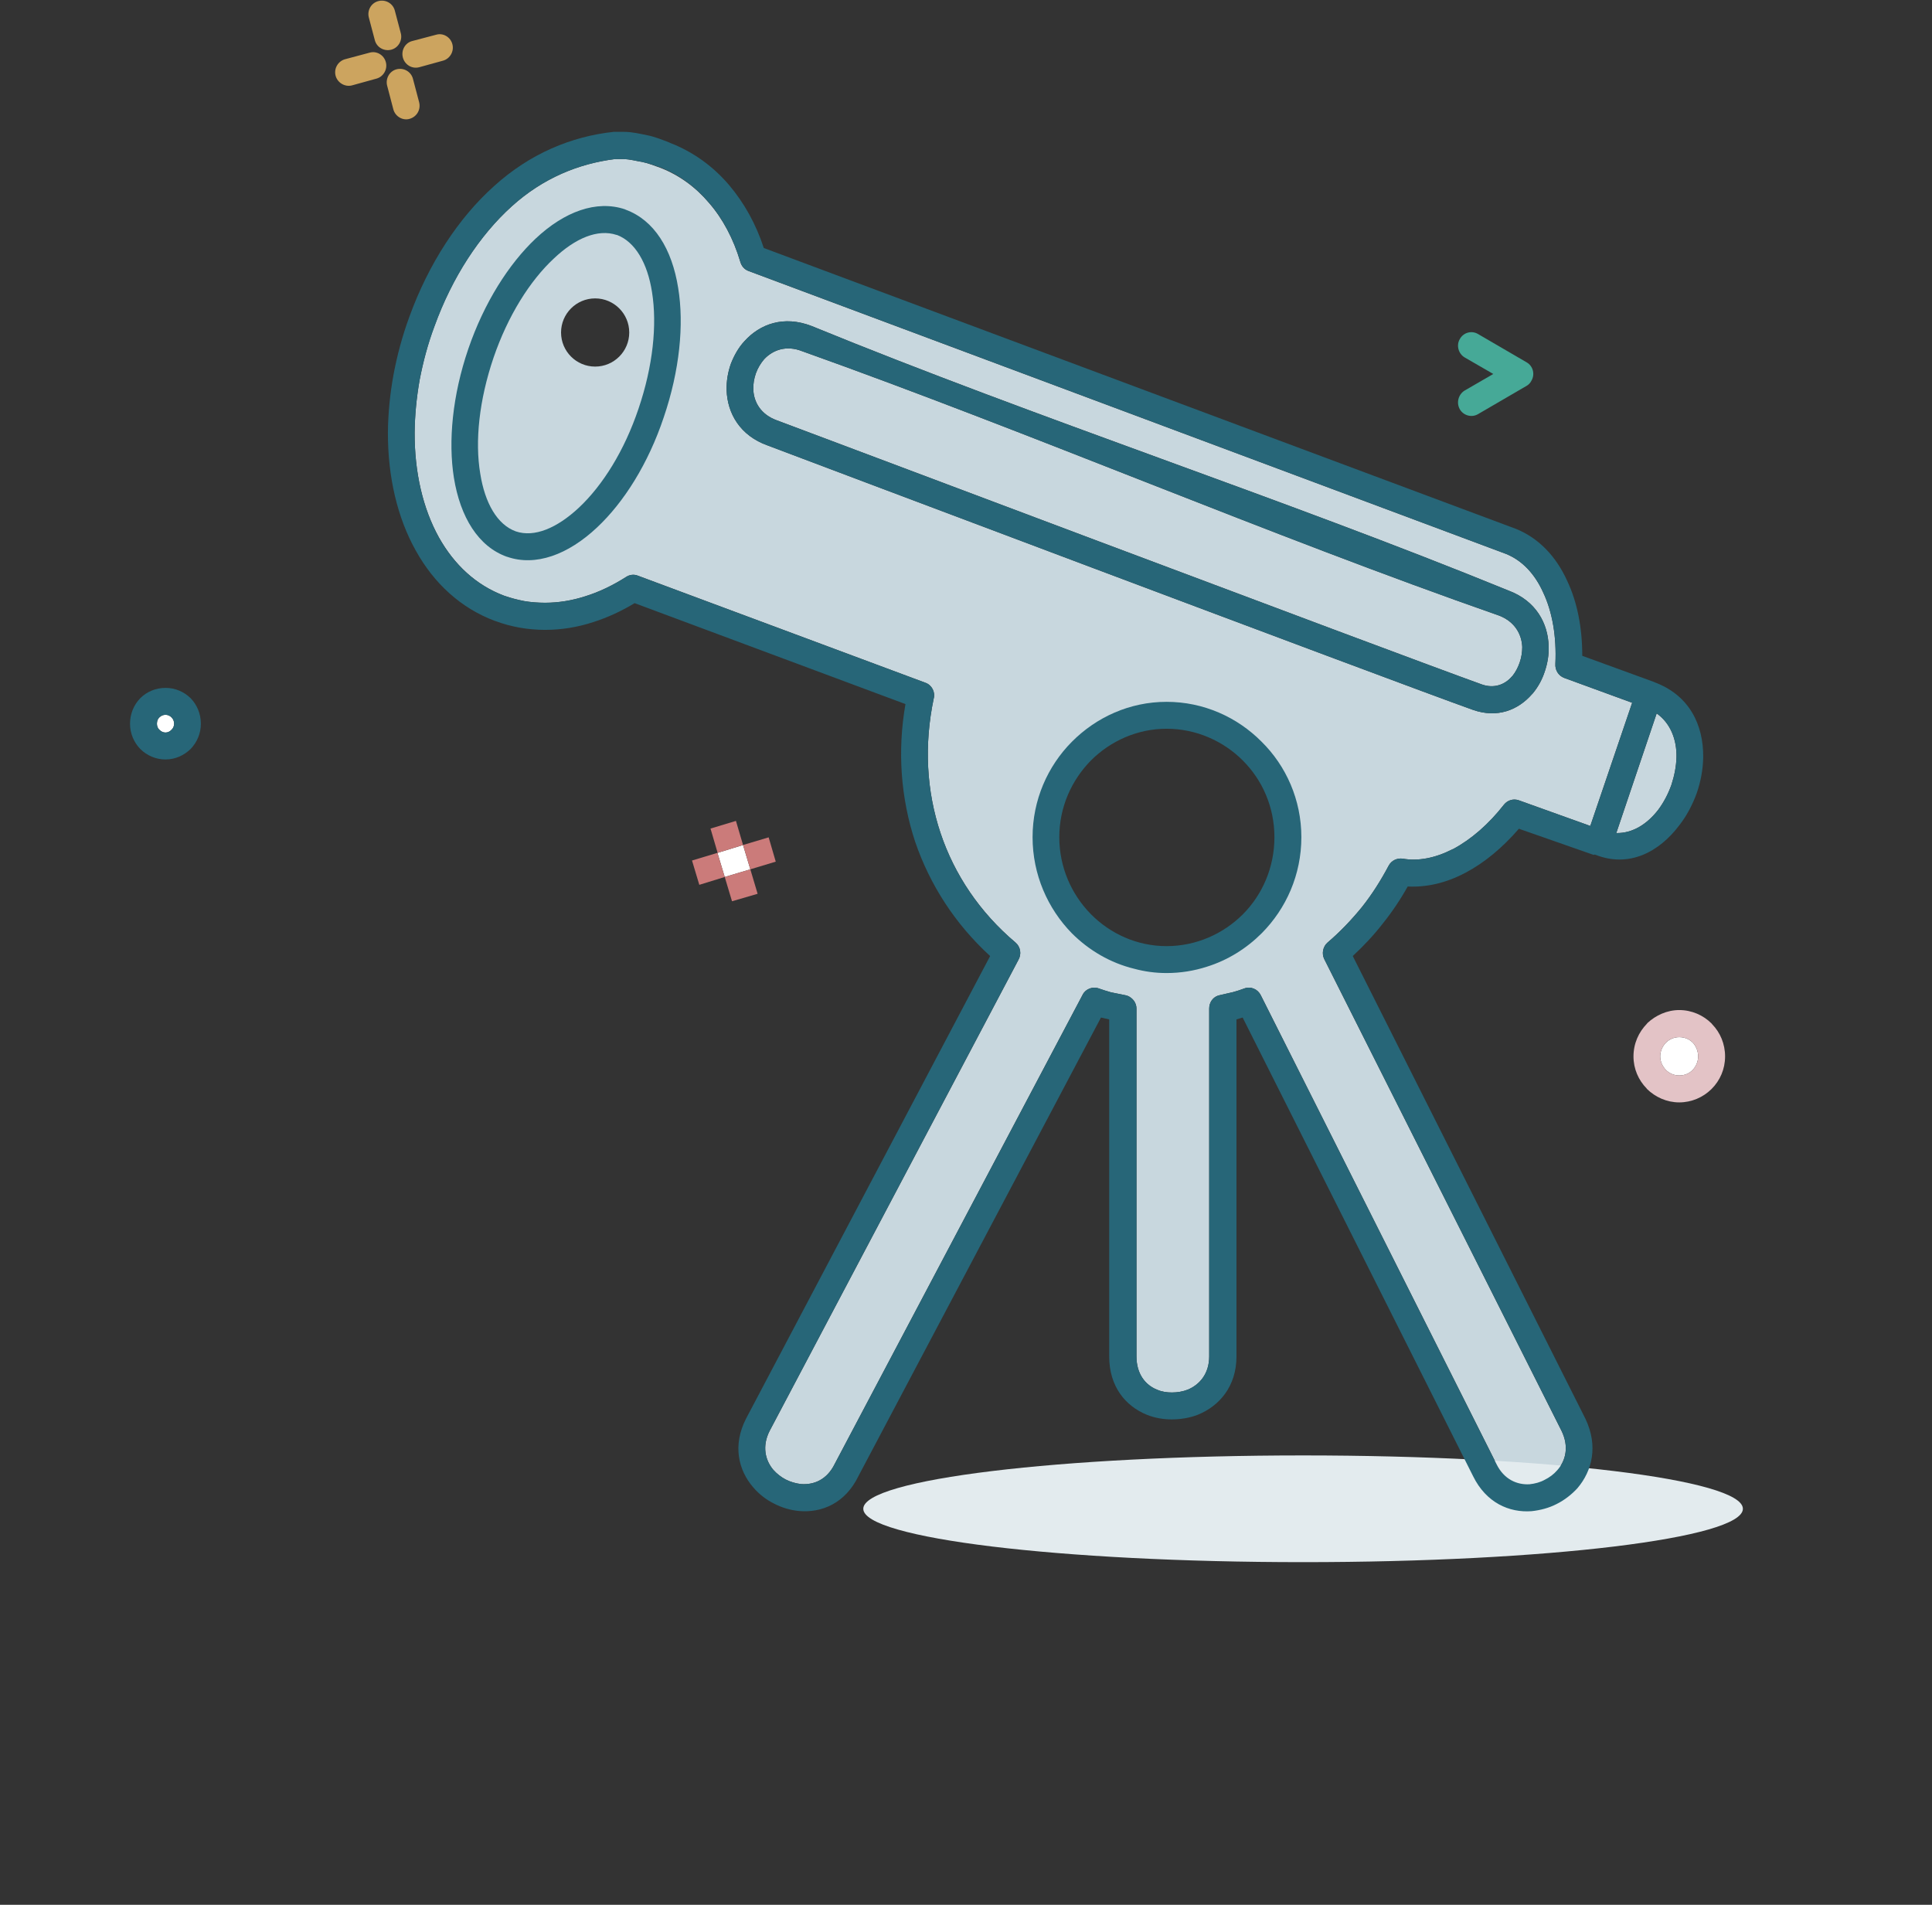
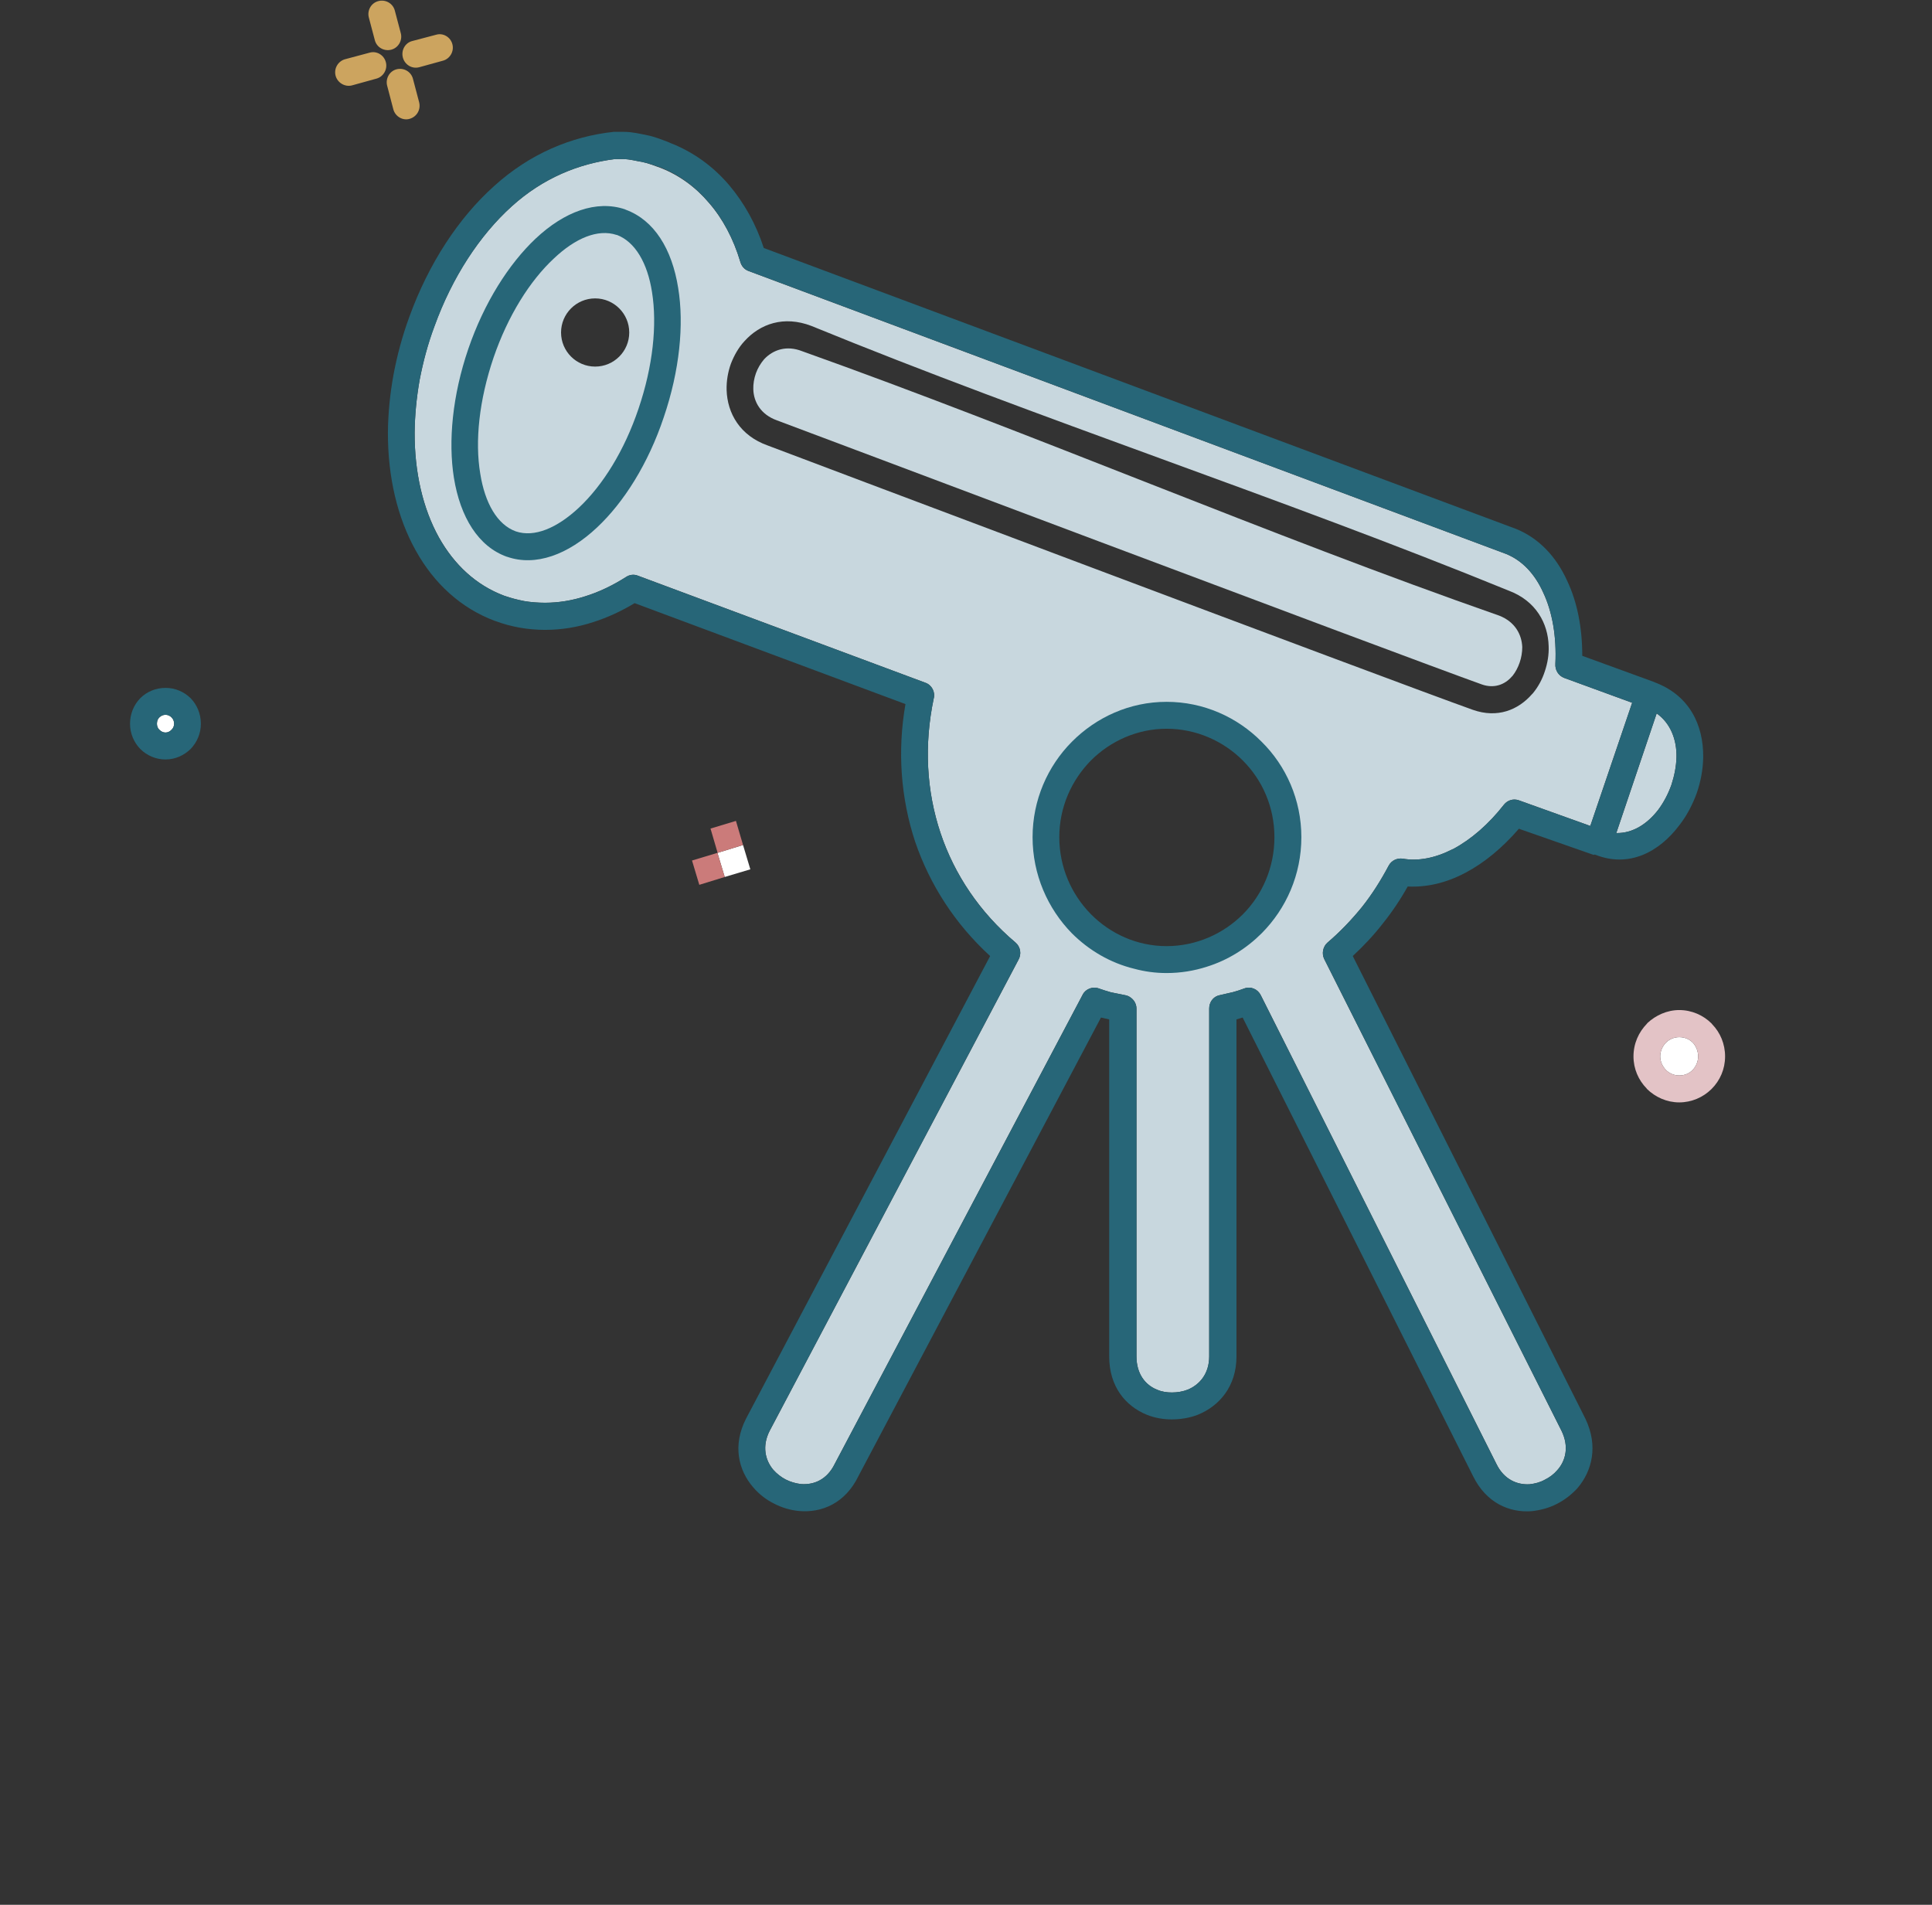
<svg xmlns="http://www.w3.org/2000/svg" version="1.1" id="Capa_1" x="0px" y="0px" width="425px" height="419px" viewBox="0 30 425 419" enable-background="new 0 0 425 419" xml:space="preserve">
  <rect x="0" y="30" width="425" height="419" fill="#333333" stroke="none" />
  <g>
    <g>
      <g>
        <path fill="#FFFFFF" d="M372.406,259.379c0.699,0.783,1.152,1.852,1.152,3.004c0,1.108-0.453,2.176-1.191,2.959     s-1.768,1.233-2.965,1.233c-1.146,0-2.176-0.45-2.953-1.233c-0.744-0.783-1.238-1.851-1.238-2.959     c0-1.152,0.494-2.221,1.238-3.004c0.777-0.778,1.807-1.232,2.953-1.232C370.6,258.146,371.629,258.601,372.406,259.379z" />
      </g>
      <g>
        <polygon fill="#FFFFFF" points="163.454,215.879 165.058,221.227 159.425,222.913 157.82,217.604 157.863,217.604    " />
      </g>
      <g>
        <path fill="#FFFFFF" d="M37.73,187.812c0.37,0.33,0.574,0.823,0.574,1.397c0,0.494-0.205,0.988-0.574,1.317     c-0.329,0.369-0.823,0.614-1.317,0.614c-0.534,0-0.985-0.245-1.357-0.614c-0.369-0.33-0.534-0.823-0.534-1.317     c0-0.574,0.165-1.068,0.534-1.397c0.372-0.369,0.823-0.574,1.357-0.574C36.908,187.238,37.401,187.443,37.73,187.812z" />
      </g>
      <g>
        <path fill="#C8D7DE" d="M364.432,186.934l-8.881,26.314c3.617,0.082,6.826-2.014,9.211-5.098     c1.229-1.646,2.217-3.537,2.916-5.511c0.658-2.014,1.072-4.111,1.111-6.085C368.873,192.772,367.516,189.112,364.432,186.934z" />
        <path fill="#C8D7DE" d="M332.566,178.833l0.162-0.165c0.658-0.821,1.195-1.849,1.564-2.919c0.371-1.068,0.574-2.261,0.574-3.411     c-0.123-2.797-1.602-5.551-5.055-6.908c-51.275-17.926-102.094-39.884-153.366-58.179c-3.455-1.357-6.414-0.289-8.347,1.767     c-0.739,0.863-1.397,1.933-1.809,3.083c-0.412,1.153-0.616,2.385-0.576,3.538c0.083,2.795,1.646,5.549,5.182,6.824     c0.452,0.124,137.163,51.685,155.09,58.099C328.66,181.507,331.041,180.602,332.566,178.833z" />
        <path fill="#C8D7DE" d="M299.63,229.49c2.22-2.79,4.16-5.881,5.84-9.051c0.62-1.189,1.891-1.719,3.09-1.56     c3.45,0.62,7.23-0.159,10.931-2.05l0.21-0.08c3.91-2.1,7.77-5.43,11.14-9.75c0.82-1.029,2.141-1.359,3.28-0.95l15.71,5.64     l9.21-27.1l-14.96-5.47c-1.271-0.49-2.021-1.72-1.93-3.08c0.279-6-0.66-11.47-2.721-15.79c-1.81-3.99-4.56-6.95-8.1-8.39     L164.65,89.61c-0.91-0.33-1.57-1.11-1.81-2.05c-1.48-4.98-3.83-9.42-6.87-12.92c-2.92-3.45-6.5-6.08-10.69-7.72     c-1.32-0.46-2.63-1-3.99-1.29c-1.36-0.21-2.75-0.63-4.15-0.63h-1.93c-7.9,1-15.75,4.16-22.62,10.37     c-7.07,6.38-13.11,15.55-17.02,26.36c-1.48,3.95-2.51,7.94-3.25,11.77c-0.7,3.94-1.07,7.87-1.11,11.61     c-0.04,8.76,1.81,16.75,5.35,23.12c3.37,6,8.18,10.49,14.31,12.8l0.12,0.04c1.4,0.49,2.84,0.86,4.32,1.15     c1.44,0.25,3.04,0.37,4.6,0.37c2.96,0,5.96-0.49,8.88-1.44c3.05-0.94,6.09-2.42,8.93-4.23c0.82-0.54,1.76-0.62,2.59-0.29     l63.27,23.56c1.4,0.49,2.22,2.06,1.81,3.5c-2.13,10.19-1.6,20.31,1.52,29.6c3.05,9.08,8.6,17.39,16.49,24.05     c1.109,0.95,1.359,2.551,0.619,3.83L169.29,344.779c-1.68,3.33-0.98,6.41,0.83,8.551c0.78,0.87,1.72,1.609,2.75,2.141     c1.07,0.529,2.22,0.859,3.37,0.989c2.84,0.2,5.68-0.989,7.36-4.399l54.56-103.25c0.66-1.311,2.27-1.891,3.619-1.351     c0.82,0.28,1.691,0.569,2.591,0.819l3.04,0.621c0.17,0.039,0.47,0.08,0.64,0.16c1.11,0.449,1.95,1.52,1.95,2.789v76.521     c0,3.87,1.95,6.3,4.51,7.319c1.03,0.451,2.16,0.621,3.28,0.621c1.19,0,2.45-0.211,3.479-0.621c2.601-1.06,4.73-3.489,4.73-7.319     V251.85c0-1.31,0.76-2.42,1.91-2.83c0.16-0.039,0.32-0.08,0.479-0.119l2.86-0.66c0.82-0.211,1.63-0.5,2.41-0.78     c1.479-0.58,3.04,0.12,3.7,1.479l51.84,103.121c1.64,3.369,4.52,4.6,7.27,4.439c1.15-0.13,2.311-0.41,3.33-0.99     c1.03-0.49,2.021-1.23,2.76-2.1c1.891-2.09,2.631-5.221,0.94-8.67l-52.22-103.82c-0.57-1.23-0.24-2.71,0.75-3.58     C294.82,234.96,297.33,232.32,299.63,229.49z M130.92,110.64c-4.14,0-7.5-3.36-7.5-7.5c0-4.14,3.36-7.5,7.5-7.5s7.5,3.36,7.5,7.5     C138.42,107.28,135.06,110.64,130.92,110.64z M256.71,238.37c-13.39,0-24.239-10.851-24.239-24.24s10.85-24.24,24.239-24.24     c13.38,0,24.24,10.85,24.24,24.24S270.09,238.37,256.71,238.37z M168.92,128.01c-6.16-2.17-8.92-7.11-9.08-12.21     c-0.05-1.97,0.28-3.95,0.94-5.79c0.7-1.81,1.69-3.58,3-4.98c3.42-3.78,8.64-5.67,14.72-3.33     c50.33,20.6,103.04,37.66,153.37,58.22c6.04,2.26,8.67,7.24,8.8,12.21c0.08,1.89-0.25,3.78-0.83,5.51     c-0.58,1.81-1.47,3.46-2.67,4.9l-0.16,0.16c-3.05,3.49-7.609,5.34-13,3.45C306.37,179.86,170.2,128.51,168.92,128.01z" />
      </g>
    </g>
  </g>
  <g>
-     <path fill="#E3EBEE" d="M286.652,350.156c-53.43,0-96.745,5.256-96.745,11.738s43.315,11.738,96.745,11.738   c53.432,0,96.746-5.256,96.746-11.738S340.084,350.156,286.652,350.156" />
-   </g>
+     </g>
  <path fill="#E3C3C6" d="M373.559,262.383c0-1.152-0.453-2.221-1.152-3.004c-0.777-0.778-1.807-1.232-3.004-1.232  c-1.146,0-2.176,0.454-2.953,1.232c-0.744,0.783-1.238,1.852-1.238,3.004c0,1.108,0.494,2.176,1.238,2.959  c0.777,0.783,1.807,1.233,2.953,1.233c1.197,0,2.227-0.45,2.965-1.233S373.559,263.491,373.559,262.383z M369.402,272.497  c-2.754,0-5.26-1.151-7.109-2.959l-0.084-0.124c-1.768-1.811-2.877-4.277-2.877-7.031c0-2.835,1.15-5.348,2.961-7.195l0.084-0.124  c1.846-1.728,4.355-2.879,7.025-2.879c2.756,0,5.309,1.151,7.117,2.963l0.123,0.161c1.768,1.811,2.84,4.32,2.84,7.074  c0,2.795-1.113,5.305-2.963,7.155l-0.082,0.08C374.627,271.386,372.117,272.497,369.402,272.497z" />
-   <path fill="#46A997" d="M322.164,115.926l6.332-3.66l-6.332-3.658c-1.357-0.823-1.852-2.674-1.029-4.029  c0.783-1.439,2.59-1.934,3.988-1.11l10.732,6.25c1.398,0.821,1.852,2.63,1.027,4.029c-0.244,0.492-0.617,0.863-1.027,1.11  l-10.732,6.248c-1.398,0.823-3.205,0.289-3.988-1.068C320.312,118.598,320.807,116.789,322.164,115.926z" />
  <path fill="#276678" d="M235.777,193.184c5.387-5.427,12.746-8.799,20.846-8.799c8.143,0,15.543,3.373,20.887,8.757  c5.428,5.346,8.762,12.829,8.762,21.012c0,8.262-3.334,15.706-8.721,21.134c-3.33,3.33-7.441,5.92-12.047,7.357  c-2.795,0.906-5.797,1.4-8.881,1.4c-2.465,0-4.852-0.328-7.111-0.943c-5.264-1.276-9.994-4.071-13.734-7.814  c-5.305-5.428-8.633-12.912-8.633-21.134C227.145,205.971,230.473,198.528,235.777,193.184z M256.623,190.305  c-6.457,0-12.375,2.714-16.652,6.991c-4.275,4.359-6.947,10.279-6.947,16.858c0,6.619,2.672,12.582,6.947,16.938  c4.277,4.316,10.154,7.031,16.652,7.031c6.535,0,12.504-2.715,16.814-7.031c4.281-4.316,6.91-10.319,6.91-16.938  c0-6.579-2.629-12.542-6.949-16.858C269.127,193.019,263.158,190.305,256.623,190.305z" />
-   <polygon fill="#CB7B7A" points="169.087,214.193 170.649,219.54 165.058,221.227 163.454,215.879 " />
-   <path fill="#276678" d="M170.896,122.463c0.452,0.124,137.163,51.685,155.09,58.099c2.674,0.946,5.055,0.04,6.58-1.729l0.162-0.165  c0.658-0.821,1.195-1.849,1.564-2.919c0.371-1.068,0.574-2.261,0.574-3.411c-0.123-2.797-1.602-5.551-5.055-6.908  c-51.275-17.926-102.094-39.884-153.366-58.179c-3.455-1.357-6.414-0.289-8.347,1.767c-0.739,0.863-1.397,1.933-1.809,3.083  c-0.412,1.153-0.616,2.385-0.576,3.538C165.797,118.434,167.361,121.188,170.896,122.463z M324.014,186.153  c-17.643-6.292-153.816-57.645-155.091-58.139c-6.167-2.178-8.922-7.113-9.087-12.21c-0.042-1.974,0.288-3.949,0.946-5.798  c0.698-1.809,1.685-3.578,3.001-4.975c3.413-3.782,8.634-5.674,14.72-3.331c50.325,20.598,103.038,37.663,153.366,58.222  c6.043,2.26,8.672,7.235,8.797,12.21c0.084,1.891-0.244,3.783-0.822,5.509c-0.58,1.811-1.479,3.455-2.676,4.895l-0.16,0.165  C333.965,186.193,329.398,188.044,324.014,186.153z" />
-   <polygon fill="#CB7B7A" points="165.058,221.227 166.66,226.611 161.029,228.253 159.425,222.913 " />
  <polygon fill="#CB7B7A" points="161.892,210.576 163.454,215.879 157.863,217.604 156.299,212.262 " />
  <polygon fill="#CB7B7A" points="157.82,217.604 159.425,222.913 153.833,224.639 152.229,219.291 " />
  <path fill="#276678" d="M105.644,134.181c1.028,6.497,3.742,11.225,7.812,12.705c4.112,1.399,9.086-0.739,13.856-5.18  c5.264-4.935,10.033-12.54,13.159-21.833c3.166-9.333,4.111-18.42,2.959-25.616c-0.986-6.372-3.7-11.06-7.729-12.582h-0.083  c-4.111-1.357-9.046,0.698-13.774,5.182c-5.262,4.893-10.114,12.582-13.28,21.833C105.397,118.021,104.452,127.068,105.644,134.181z   M131.342,146.022c-6.373,6.003-13.528,8.635-19.777,6.457h-0.04c-6.292-2.22-10.279-8.717-11.678-17.392  c-1.273-8.019-0.328-18.093,3.166-28.33c3.495-10.197,8.924-18.707,14.802-24.258c6.333-5.962,13.405-8.553,19.655-6.457  l0.165,0.083c6.29,2.303,10.197,8.677,11.552,17.228c1.317,8.019,0.33,18.133-3.166,28.412  C142.609,132.003,137.222,140.513,131.342,146.022z" />
  <path fill="#276678" d="M44.186,189.209c0,2.141-0.863,4.112-2.261,5.553c-1.439,1.397-3.373,2.301-5.511,2.301  c-2.178,0-4.152-0.904-5.549-2.301c-1.399-1.441-2.262-3.413-2.262-5.553c0-2.22,0.863-4.195,2.262-5.633  c1.397-1.397,3.371-2.26,5.549-2.26c2.138,0,4.072,0.863,5.511,2.26C43.322,185.014,44.186,186.989,44.186,189.209z M37.73,190.527  c0.37-0.33,0.574-0.823,0.574-1.317c0-0.574-0.205-1.068-0.574-1.397c-0.329-0.369-0.823-0.574-1.317-0.574  c-0.534,0-0.985,0.205-1.357,0.574c-0.369,0.33-0.534,0.823-0.534,1.397c0,0.494,0.165,0.988,0.534,1.317  c0.372,0.369,0.823,0.614,1.357,0.614C36.908,191.141,37.401,190.896,37.73,190.527z" />
  <path fill="#CCA45F" d="M88.621,42.657c-0.41-1.604,0.494-3.208,2.016-3.62l5.304-1.397c1.522-0.452,3.166,0.494,3.578,2.098  c0.41,1.562-0.536,3.207-2.098,3.618l-5.222,1.439C90.595,45.205,89.033,44.219,88.621,42.657z" />
  <path fill="#276678" d="M363.895,180.055L363.854,180h-0.08l-0.039-0.027l-15.668-5.709c0-6.208-1.107-11.838-3.332-16.525  c-2.426-5.345-6.248-9.372-11.223-11.388L168.017,84.554c-1.727-5.304-4.316-9.91-7.607-13.816  c-3.535-4.152-7.934-7.357-13.074-9.331l-0.042-0.042c-1.602-0.616-3.249-1.283-4.893-1.613c-1.645-0.329-3.371-0.751-5.18-0.751  h-1.851h-0.37c-9.293,1-18.42,4.781-26.314,11.934c-7.814,6.991-14.391,17.048-18.627,28.724c-1.562,4.236-2.712,8.567-3.495,12.761  c-0.781,4.276-1.192,8.538-1.233,12.649c-0.04,9.827,2.096,18.845,6.127,26.04c3.987,7.195,9.908,12.671,17.392,15.466l0.163,0.045  c1.729,0.659,3.496,1.112,5.264,1.441c1.891,0.328,3.742,0.492,5.633,0.492c3.576,0,7.153-0.573,10.649-1.726  c3.083-0.986,6.127-2.385,9.046-4.151l59.577,22.202c-1.81,10.362-1.028,20.723,2.138,30.302  c3.208,9.375,8.717,18.012,16.489,25.123l-53.698,101.764c-3.001,5.883-1.687,11.347,1.602,15.133  c1.275,1.479,2.797,2.671,4.523,3.533c1.727,0.904,3.66,1.479,5.551,1.647c5.018,0.449,10.156-1.728,13.034-7.649l53.369-100.9  l1.809,0.41v74.134c0,6.661,3.621,10.938,8.262,12.829c1.729,0.699,3.603,1.027,5.493,1.027c1.932,0,3.976-0.328,5.747-1.027  c4.686-1.891,8.498-6.208,8.498-12.829V254.24l1.357-0.41l50.699,100.9c2.875,5.838,7.934,8.059,12.867,7.689  c1.932-0.209,3.804-0.699,5.489-1.566c1.727-0.859,3.317-2.096,4.595-3.493c3.248-3.822,4.597-9.291,1.763-15.254l-51.189-101.804  c2.342-2.18,4.6-4.564,6.576-7.111c2.055-2.553,3.902-5.308,5.508-8.183c4.152,0.205,8.427-0.782,12.499-2.923l0.244-0.121  c4.111-2.18,8.104-5.469,11.717-9.662l16.49,5.769l0.041-0.071h0.084h0.08h0.08c7.484,3,14.146-0.649,18.502-6.447  c1.648-2.097,2.885-4.477,3.828-7.026c0.902-2.59,1.396-5.267,1.441-7.939C374.752,189.474,371.629,182.892,363.895,180.055z   M349.834,211.687l-15.709-5.634c-1.148-0.412-2.465-0.082-3.283,0.945c-3.373,4.318-7.236,7.647-11.146,9.748l-0.201,0.08  c-3.703,1.891-7.484,2.674-10.938,2.055c-1.197-0.164-2.471,0.37-3.084,1.562c-1.688,3.168-3.623,6.252-5.838,9.047  c-2.305,2.834-4.811,5.469-7.609,7.854c-0.988,0.863-1.312,2.345-0.742,3.574l52.221,103.818c1.688,3.457,0.945,6.581-0.947,8.677  c-0.738,0.863-1.727,1.603-2.754,2.101c-1.027,0.574-2.18,0.858-3.332,0.983c-2.756,0.165-5.629-1.067-7.277-4.437L277.35,248.939  c-0.658-1.356-2.225-2.055-3.703-1.481c-0.781,0.285-1.605,0.574-2.424,0.783l-2.885,0.655c-0.16,0.043-0.266,0.084-0.426,0.123  c-1.152,0.41-1.912,1.522-1.912,2.836v76.519c0,3.827-2.158,6.252-4.752,7.319c-1.029,0.41-2.269,0.619-3.462,0.619  c-1.111,0-2.226-0.169-3.253-0.619c-2.555-1.027-4.533-3.452-4.533-7.319v-76.519c0-1.273-0.84-2.342-1.949-2.795  c-0.168-0.08-0.42-0.121-0.588-0.164l-3.066-0.615c-0.902-0.249-1.782-0.538-2.603-0.823c-1.355-0.534-2.97,0.04-3.628,1.354  l-54.562,103.249c-1.686,3.408-4.525,4.602-7.362,4.396c-1.15-0.125-2.303-0.454-3.372-0.988c-1.028-0.533-1.974-1.272-2.755-2.136  c-1.809-2.141-2.51-5.224-0.824-8.552l54.726-103.615c0.742-1.277,0.494-2.879-0.615-3.822  c-7.895-6.661-13.445-14.969-16.489-24.054c-3.124-9.293-3.658-19.408-1.521-29.604c0.41-1.439-0.411-3.001-1.811-3.495  l-63.277-23.56c-0.823-0.329-1.769-0.247-2.59,0.289c-2.839,1.809-5.88,3.288-8.924,4.234c-2.919,0.946-5.92,1.439-8.88,1.439  c-1.564,0-3.166-0.125-4.605-0.371c-1.479-0.288-2.919-0.657-4.316-1.15l-0.125-0.041c-6.125-2.303-10.938-6.786-14.308-12.789  c-3.536-6.372-5.387-14.349-5.345-23.106c0.04-3.742,0.41-7.649,1.11-11.596c0.739-3.822,1.767-7.771,3.249-11.718  c3.905-10.813,9.95-20.077,17.021-26.449C119.458,69.164,127.312,66,135.207,65h1.934c1.397,0,2.794,0.421,4.151,0.628  c1.357,0.287,2.672,0.747,3.989,1.199c4.194,1.644,7.771,4.32,10.69,7.773c3.042,3.495,5.387,7.958,6.866,12.934  c0.247,0.945,0.903,1.737,1.809,2.066l166.684,62.257c3.537,1.437,6.293,4.401,8.104,8.388c2.057,4.319,3,9.789,2.715,15.792  c-0.084,1.357,0.658,2.591,1.932,3.084l14.963,5.469L349.834,211.687z M367.678,202.64c-0.699,1.974-1.688,3.864-2.916,5.511  c-2.385,3.084-5.594,5.18-9.211,5.098l8.881-26.314c3.084,2.178,4.441,5.838,4.357,9.621  C368.75,198.528,368.336,200.626,367.678,202.64z" />
  <path fill="#CCA45F" d="M86.525,54.046l-1.356-5.182c-0.412-1.562,0.494-3.206,2.055-3.618c1.562-0.412,3.208,0.494,3.618,2.096  l1.357,5.14c0.412,1.604-0.494,3.208-2.096,3.66C88.581,56.594,86.937,55.608,86.525,54.046z" />
  <path fill="#CCA45F" d="M88.169,37.311c0.412,1.562-0.534,3.208-2.096,3.618c-1.563,0.412-3.208-0.492-3.62-2.096l-1.315-4.975  c-0.412-1.562,0.494-3.208,2.098-3.618c1.562-0.412,3.206,0.492,3.618,2.096L88.169,37.311z" />
  <path fill="#CCA45F" d="M84.881,43.685c0.412,1.562-0.536,3.206-2.098,3.618l-5.345,1.479c-1.562,0.412-3.208-0.576-3.618-2.138  c-0.412-1.604,0.574-3.206,2.096-3.618l5.386-1.439C82.825,41.135,84.469,42.081,84.881,43.685z" />
</svg>